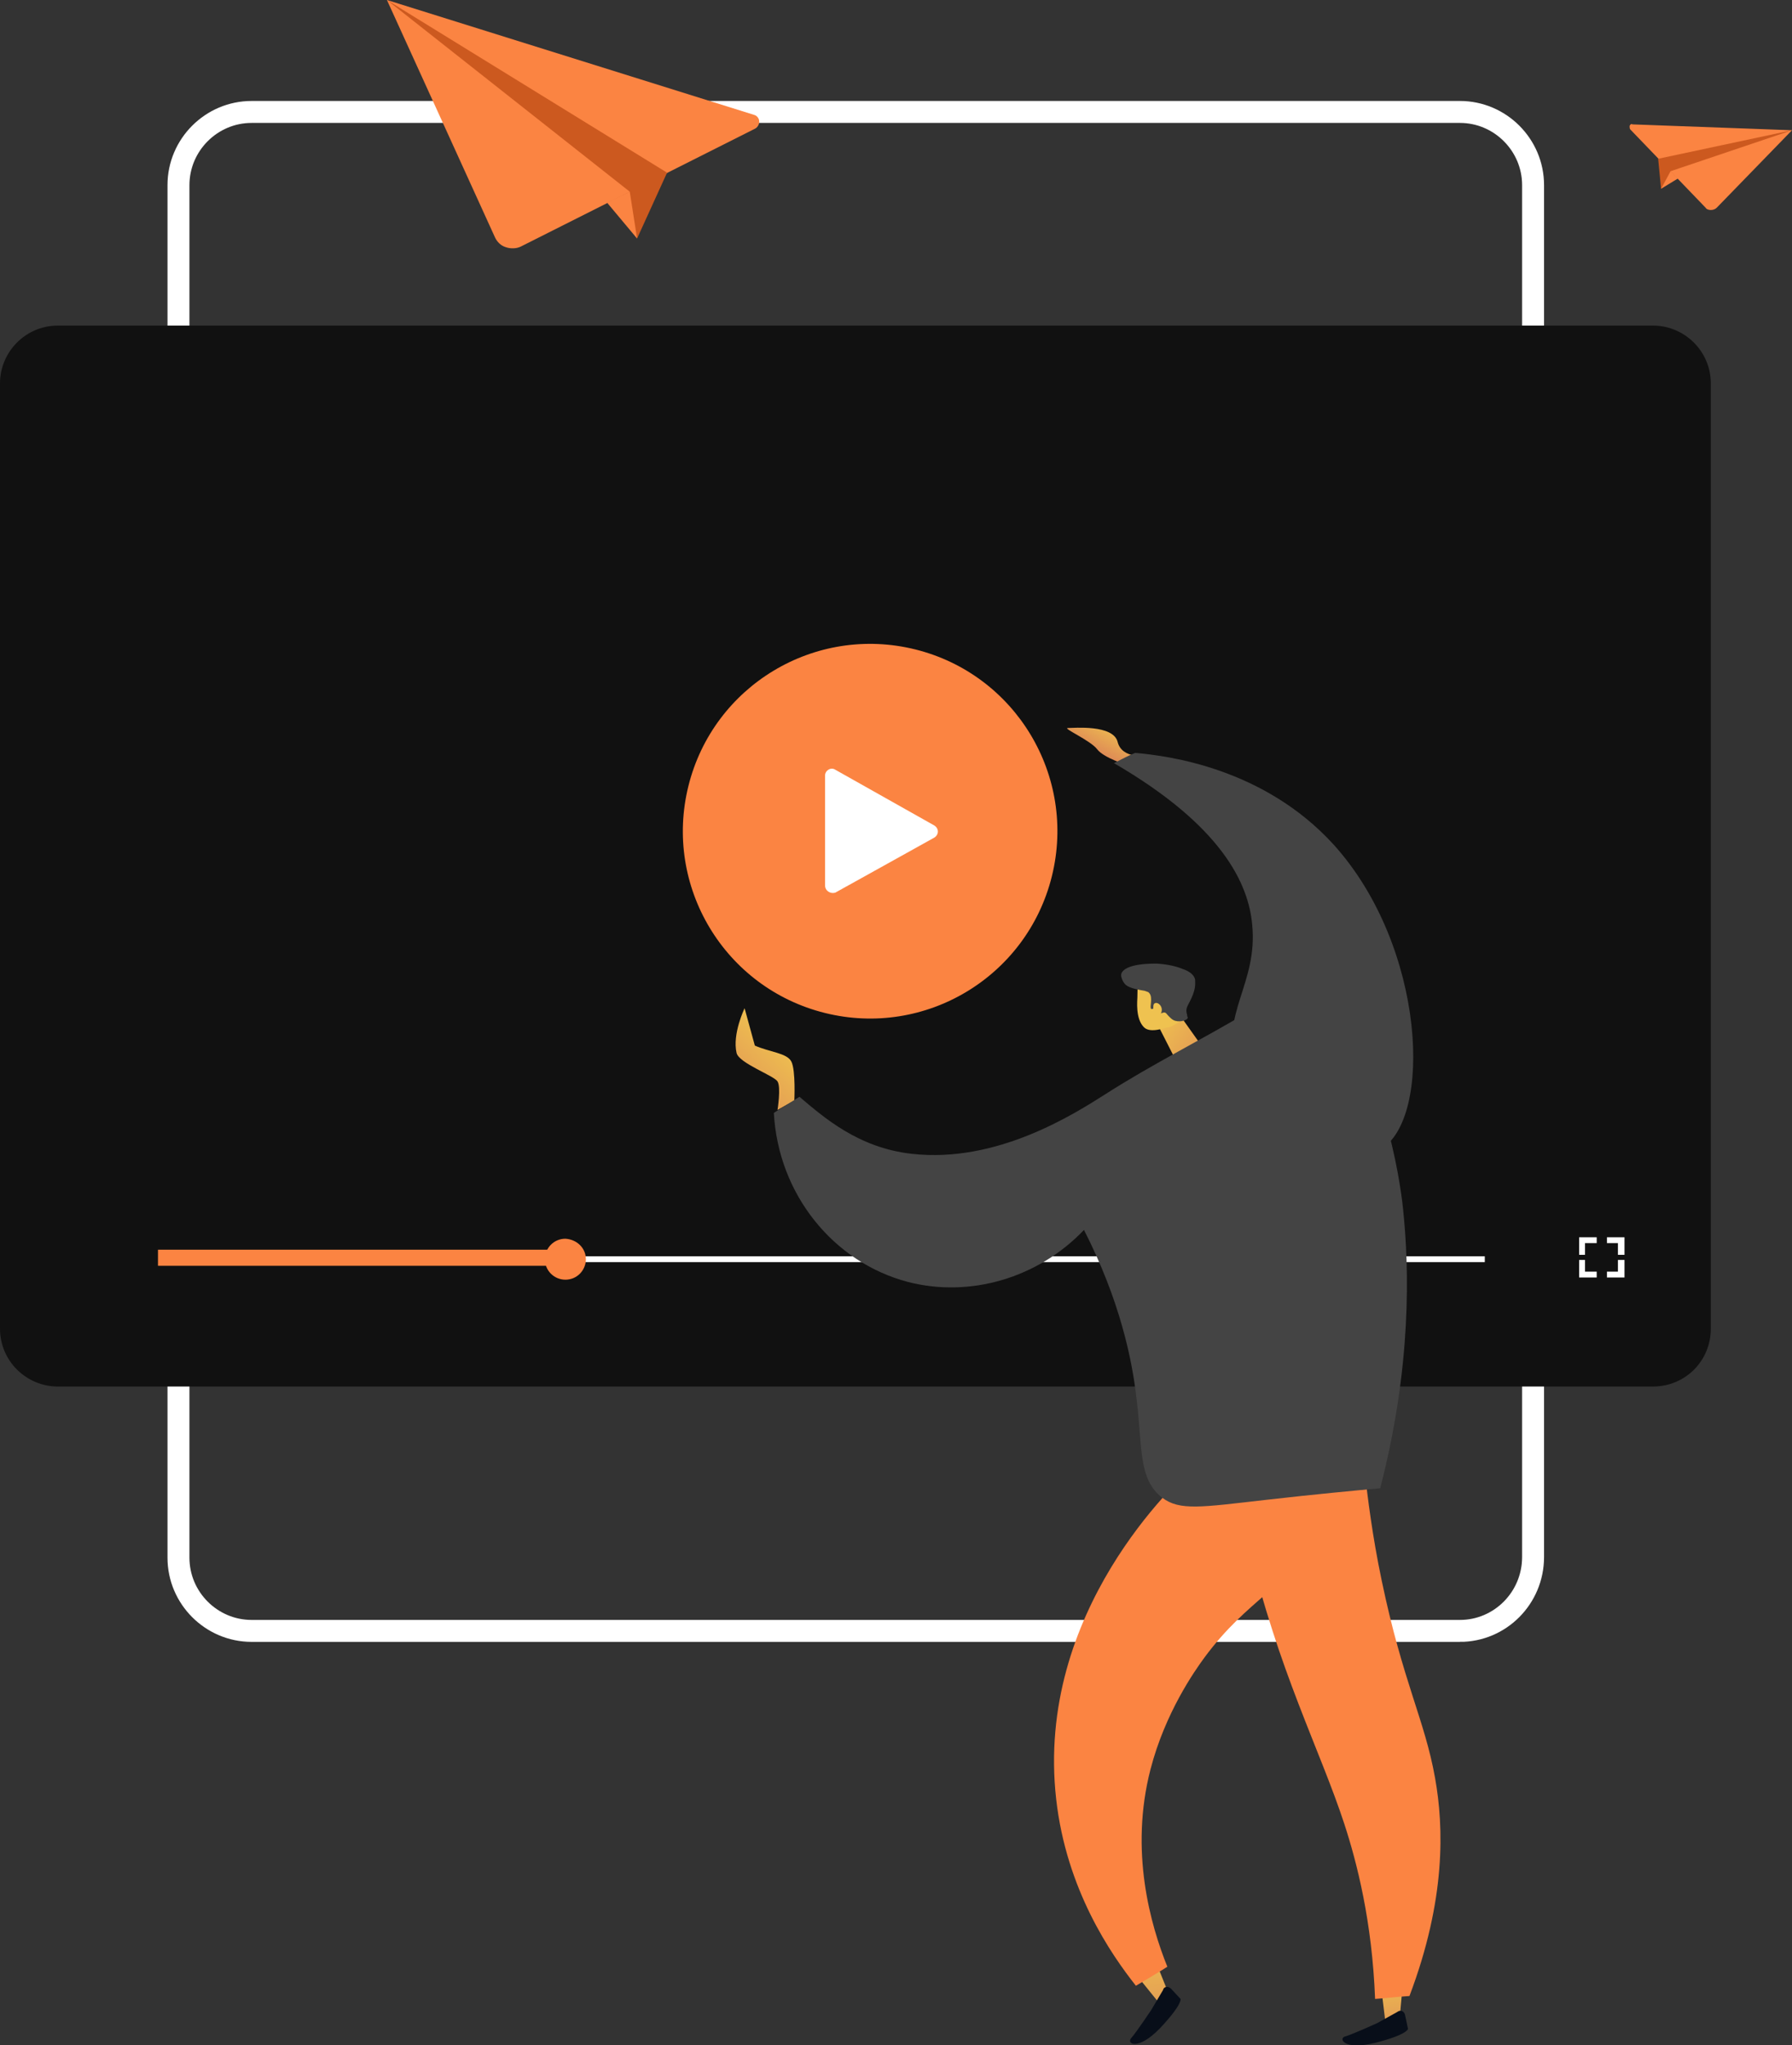
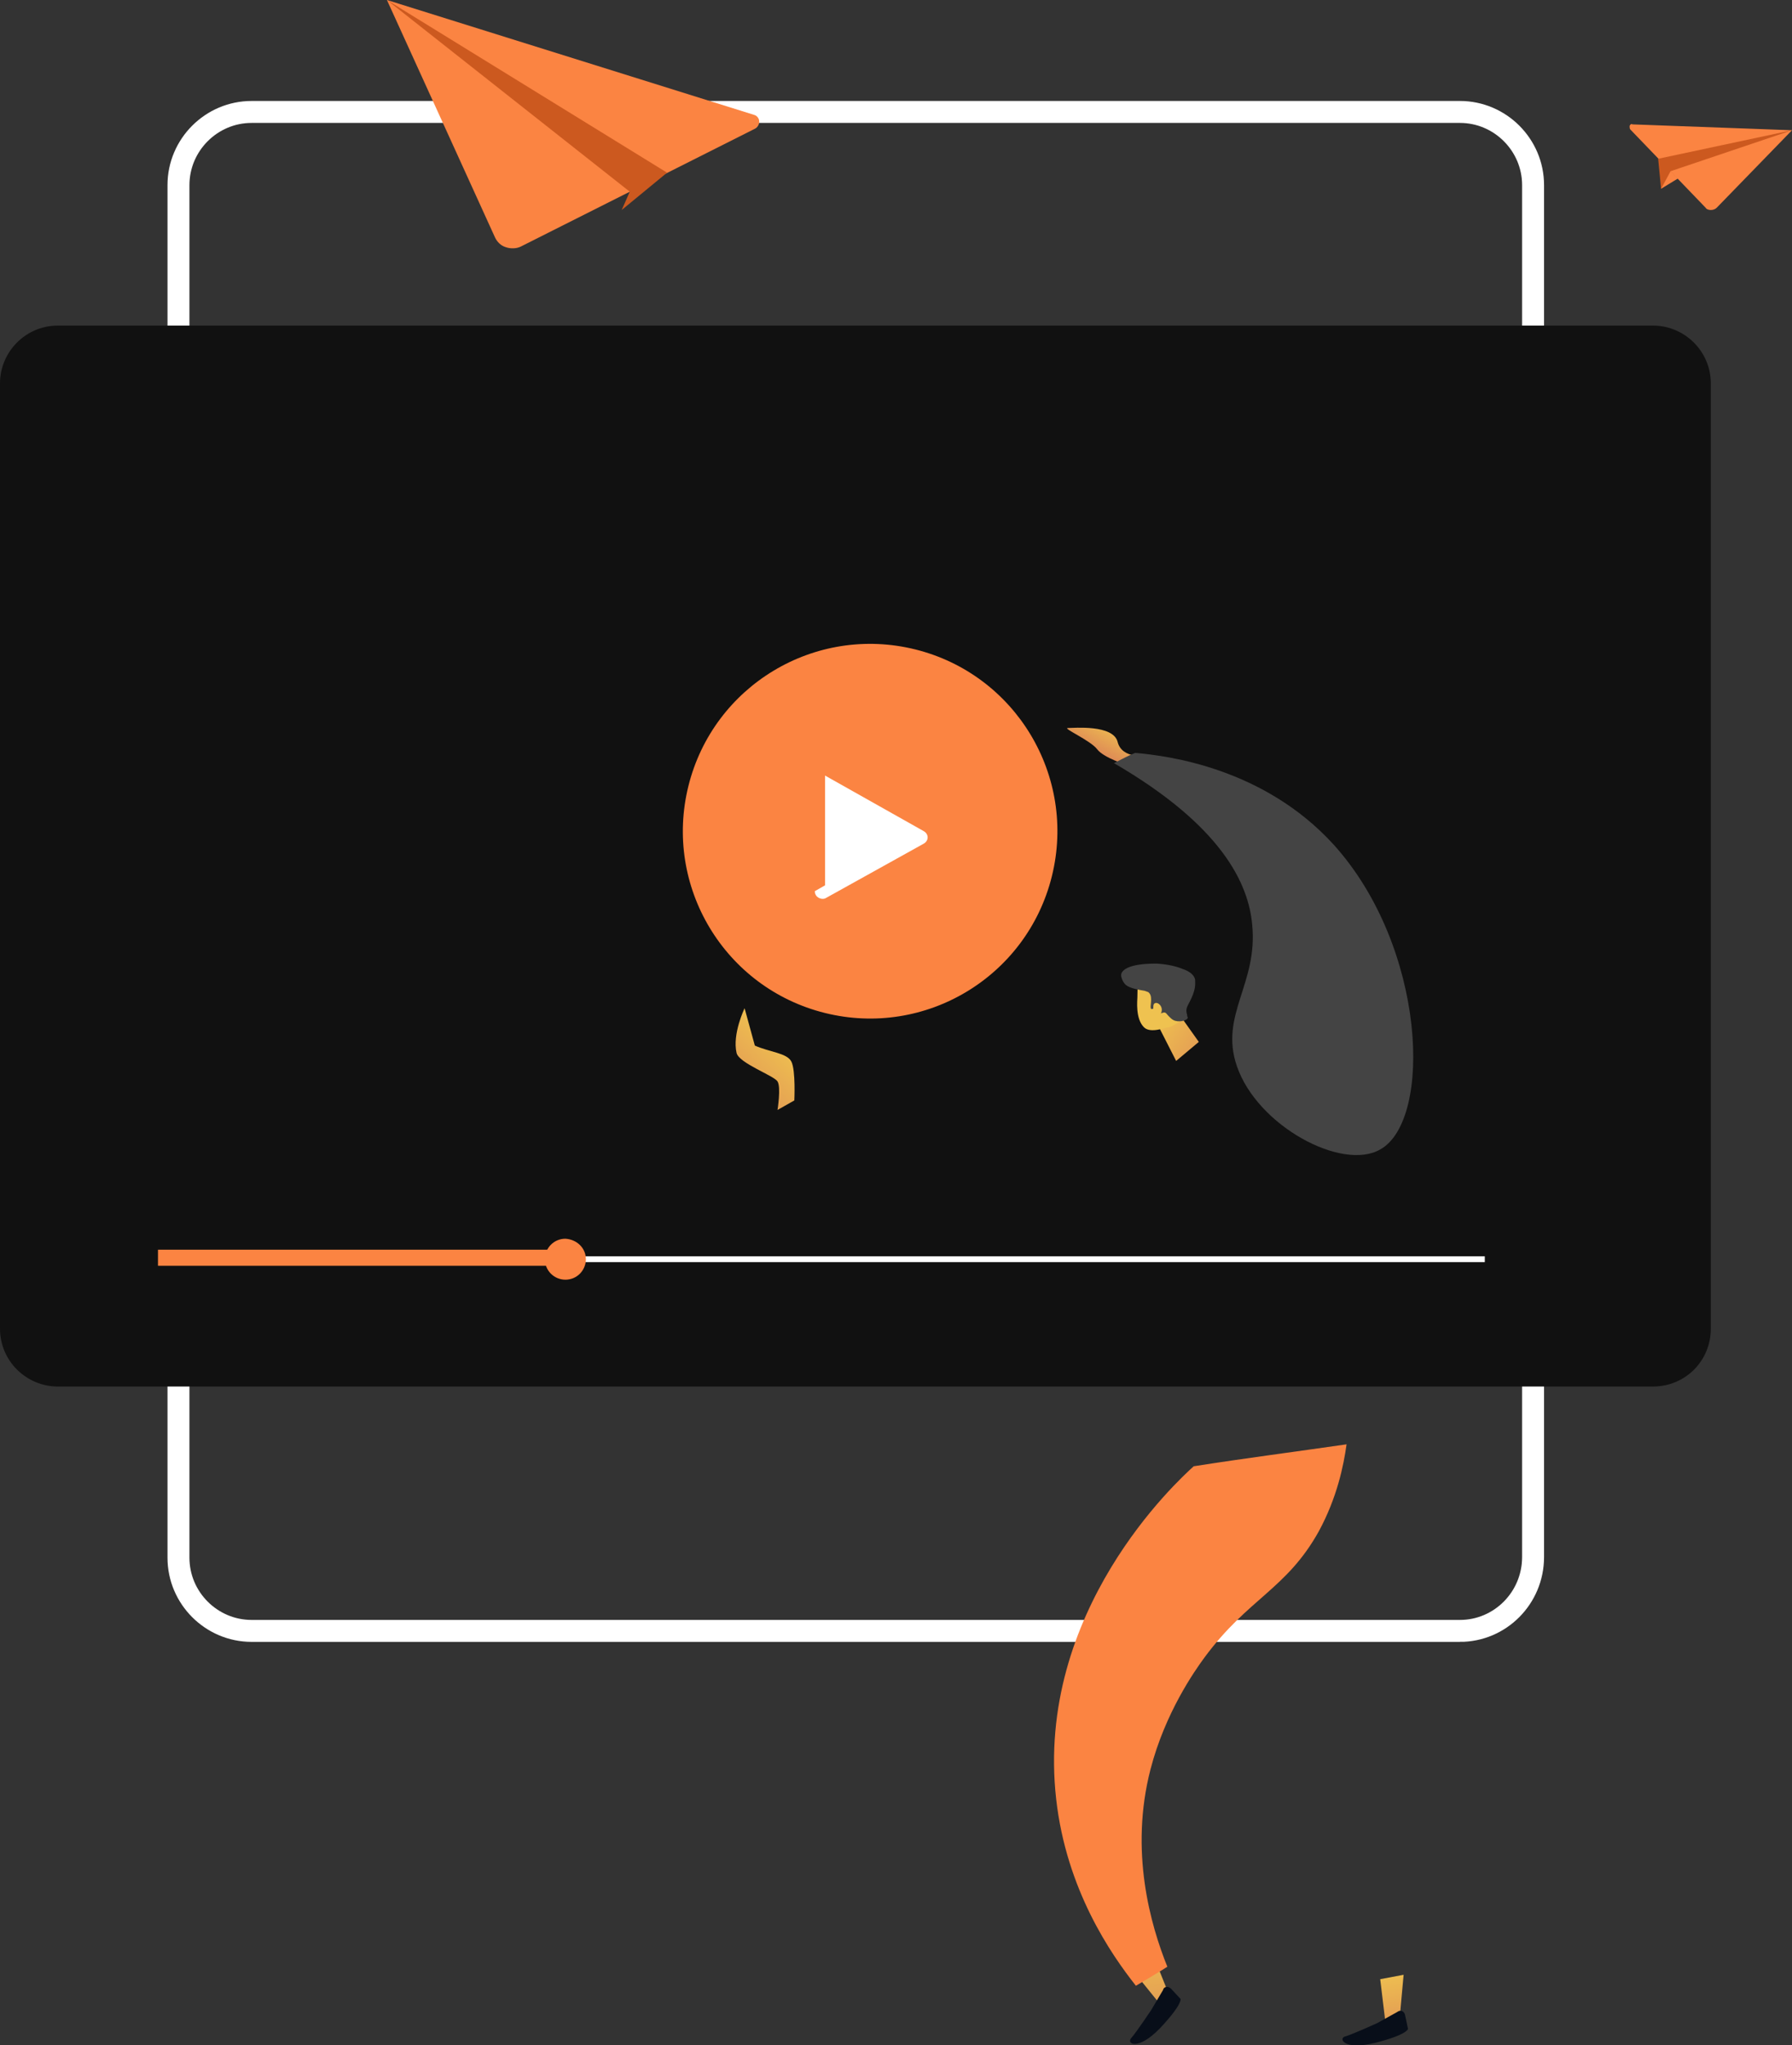
<svg xmlns="http://www.w3.org/2000/svg" xml:space="preserve" width="245" height="279.5" style="enable-background:new 0 0 245 279.5">
  <rect width="100%" height="100%" fill="#333333" stroke="none" />
  <style>.st2{fill:#fb8442}.st3{fill:#fff}.st5{fill:#444}.st11{fill:#080e19}.st13{fill:#cc591f}</style>
  <path d="M199.6 222.9H34.4c-5.5 0-10-4.5-10-10V25.3c0-5.5 4.5-10 10-10h165.2c5.5 0 10 4.5 10 10v187.5c0 5.6-4.5 10.1-10 10.1z" style="fill:none;stroke:#fff;stroke-width:3;stroke-miterlimit:10" />
  <path d="M226 189.5H7.9c-4.3 0-7.9-3.5-7.9-7.9V52.4c0-4.3 3.5-7.9 7.9-7.9H226c4.3 0 7.9 3.5 7.9 7.9v129.2c0 4.4-3.5 7.9-7.9 7.9z" style="fill:#111" />
  <circle cx="118.9" cy="113.6" r="25.6" class="st2" transform="rotate(-76.014 118.933 113.562)" />
-   <path d="M112.8 121v-15c0-.7.8-1.2 1.4-.8l13.5 7.6c.7.4.7 1.3 0 1.7l-13.5 7.5c-.6.2-1.4-.2-1.4-1zM21.8 171.7H203v.8H21.8z" class="st3" />
+   <path d="M112.8 121v-15l13.5 7.6c.7.4.7 1.3 0 1.7l-13.5 7.5c-.6.2-1.4-.2-1.4-1zM21.8 171.7H203v.8H21.8z" class="st3" />
  <path d="M21.6 170.8h56.6v2.2H21.6z" class="st2" />
  <path d="M80.1 172.1c0 1.5-1.2 2.8-2.8 2.8-1.5 0-2.8-1.2-2.8-2.8 0-1.5 1.2-2.8 2.8-2.8 1.6.1 2.8 1.3 2.8 2.8z" class="st2" />
-   <path d="M216.7 171.5h-.8v-2.4h2.4v.8h-1.6zM218.3 174.6h-2.4v-2.4h.8v1.6h1.6zM222.1 174.6h-2.4v-.8h1.5v-1.6h.9zM222.1 171.5h-.9v-1.6h-1.5v-.8h2.4z" class="st3" />
  <linearGradient id="SVGID_1_" x1="152.546" x2="149.426" y1="99.076" y2="105.005" gradientUnits="userSpaceOnUse">
    <stop offset="0" style="stop-color:#efc250" />
    <stop offset=".996" style="stop-color:#d66f58" />
  </linearGradient>
  <path d="M156.8 103.3s-3.4.5-4-1.9c-.6-2.4-6-1.9-6.8-1.9s3.1 1.7 4 2.9c.9 1.2 4.2 2.2 4.2 2.2l2.6-1.3z" style="fill:url(#SVGID_1_)" />
  <path d="M152.3 104.3c1-.5 1.9-1 2.9-1.4 4.6.4 17.6 2.1 27.1 12.5 12.7 14 13.6 37.7 6.4 41.7-5.2 3-16.8-3.2-19.6-11.4-2.4-7 2.9-11.2 2.1-19.3-.5-5.6-4.1-13.5-18.9-22.1z" class="st5" />
  <linearGradient id="SVGID_2_" x1="2512.902" x2="2506.654" y1="-395.88" y2="-377.773" gradientTransform="rotate(24.776 85.937 -5602.996)" gradientUnits="userSpaceOnUse">
    <stop offset="0" style="stop-color:#efc250" />
    <stop offset=".996" style="stop-color:#d66f58" />
  </linearGradient>
  <path d="M108.6 150.4s.2-4.1-.4-5.3c-.6-1.2-3-1.3-5-2.2l-1.4-5.1s-1.7 3.5-1.1 6.1c.3 1.4 5.1 3.1 5.6 3.9.5.8 0 3.9 0 3.9l2.3-1.3z" style="fill:url(#SVGID_2_)" />
  <linearGradient id="SVGID_3_" x1="-2915.803" x2="-2929.907" y1="139.373" y2="149.425" gradientTransform="matrix(-1 0 0 1 -2758.056 0)" gradientUnits="userSpaceOnUse">
    <stop offset="0" style="stop-color:#efc250" />
    <stop offset=".996" style="stop-color:#d66f58" />
  </linearGradient>
  <path d="m160.7 137.9 3.2 4.5-3.1 2.6-2.8-5.5z" style="fill:url(#SVGID_3_)" />
  <linearGradient id="SVGID_4_" x1="2360.807" x2="2346.702" y1="1599.465" y2="1609.517" gradientTransform="rotate(-29.808 -1320.037 5143.673)" gradientUnits="userSpaceOnUse">
    <stop offset="0" style="stop-color:#efc250" />
    <stop offset=".996" style="stop-color:#d66f58" />
  </linearGradient>
  <path d="M159.7 140.4c-.3 0-2.4.9-3.3 0-1.2-1.2-.9-3.7-.9-4.1 0-1.6.1-1.8.3-2.2l.3-.5c.2-.3 1.2-.8 1.4-.9.7-.2 2.7 1.9 4.4 5.6.1.1.2.2.3.4.3.3-2.4 1.9-2.5 1.7z" style="fill:url(#SVGID_4_)" />
  <path d="M153.9 134.6c.6.5 1.9.7 2.5.8.1 0 .3.1.6.2l.1.1c.6.6 0 2 .3 2.2.3.1.9-.6 1.1-.4.2.1-.2.9 0 1 .2.1.5-.2.8-.1.2.1.2.2.5.5.2.2.4.4.6.5.7.4 1.9.1 2-.3 0-.1-.1-.1-.1-.4 0 0-.1-.3-.1-.6 0-.5.4-1 .7-1.7.6-1.3.5-2 .5-2.3v-.2c-.2-.9-1.2-1.3-1.8-1.5-.7-.3-1.9-.6-3.4-.7-.4 0-4.4-.1-4.9 1.4-.1.4.2 1.1.6 1.5z" class="st5" />
  <linearGradient id="SVGID_5_" x1="2360.735" x2="2346.63" y1="1599.362" y2="1609.414" gradientTransform="rotate(-29.808 -1320.037 5143.673)" gradientUnits="userSpaceOnUse">
    <stop offset="0" style="stop-color:#efc250" />
    <stop offset=".996" style="stop-color:#d66f58" />
  </linearGradient>
  <path d="M157.7 137.4c.1-.5.7-.4 1 .1.3.5.1 1.2-.4 1.4-.5 0-.7-.8-.6-1.5z" style="fill:url(#SVGID_5_)" />
  <linearGradient id="SVGID_6_" x1="-2948.158" x2="-2950.467" y1="269.211" y2="284.905" gradientTransform="matrix(-1 0 0 1 -2758.056 0)" gradientUnits="userSpaceOnUse">
    <stop offset="0" style="stop-color:#efc250" />
    <stop offset=".996" style="stop-color:#d66f58" />
  </linearGradient>
  <path d="m191.9 269.9-.5 5.5-2 .9-.7-5.8z" style="fill:url(#SVGID_6_)" />
  <path d="m192.1 275.4.4 1.9s-.1.8-4.5 1.9c-4.4 1.1-5.1-.7-4-.9 1-.3 4.3-1.8 4.3-1.8l2.7-1.5c.5-.4 1-.1 1.1.4z" class="st11" />
  <linearGradient id="SVGID_7_" x1="-2914.13" x2="-2917.669" y1="265.012" y2="286.245" gradientTransform="matrix(-1 0 0 1 -2758.056 0)" gradientUnits="userSpaceOnUse">
    <stop offset="0" style="stop-color:#efc250" />
    <stop offset=".996" style="stop-color:#d66f58" />
  </linearGradient>
  <path d="m157.5 266.8 2.2 5.5-1.2 1.5-4.2-5.2z" style="fill:url(#SVGID_7_)" />
  <path d="m160.1 271.8 1.3 1.4s.3.7-2.8 4c-3.1 3.2-4.7 2.1-3.9 1.3.7-.8 2.7-3.8 2.7-3.8l1.6-2.7c.1-.5.7-.6 1.1-.2z" class="st11" />
-   <path d="M186.6 201.3c.4 3.4 1 8.5 2.3 14.7 2.9 13.9 5.9 19.1 7.3 27 1.2 6.7 1.5 16.6-3.5 29.8-1.6.1-3.2.3-4.7.4-.4-10.6-2.5-18.7-4.2-23.9-3.3-10.1-9.1-21.1-13.1-38.2-.8-3.6-1.7-7.7.6-10.2 3.9-4.2 14-.1 15.3.4z" class="st2" />
  <path d="M184.1 197.4c-.4 2.9-1.3 7.3-3.8 11.9-4.4 7.9-9.6 9.1-15.6 17.2-1.4 1.9-5.4 7.6-7.4 15.3-2.9 11.2 0 21.3 2.3 27-1.4.9-2.8 1.7-4.3 2.6-3.4-4.3-9.5-13.1-10.9-25.5-2.9-25.7 16.6-43.5 18.8-45.5 7-1.1 14-2 20.9-3z" class="st2" />
-   <path d="M175.2 136.9s3-.1 6.2 2.3c8.5 6.4 10.4 25.8 10.4 25.8.9 8.4 1.2 21.8-3.1 38.4-3.2.3-8.7.8-15.7 1.6-8.8 1-11.7 1.5-14.1-.3-3.3-2.5-2.7-7-3.5-13.4-.6-5.5-2.3-13.6-7.2-23.2-6.3 6.6-15.6 9.3-24.1 7.1-10.2-2.7-17.7-12-18.3-23.1.9-.6 2.6-1.6 3.5-2.2 3.2 2.7 8 7 15.4 7.8 11.6 1.3 22.1-5.4 26.5-8.2 6.4-4.1 13.3-7.5 19.8-11.4.5-.3 2.1-1.2 4.2-1.2z" class="st5" />
-   <path d="m91.2 23.6-4.1 9-4.3-6.6z" class="st13" />
  <path d="m52.9 0 14.8 32.5c.3.6.8 1.1 1.5 1.3.6.2 1.4.2 2-.1l32-16.1c.4-.2.6-.6.6-1s-.3-.8-.7-.9L52.9 0z" class="st2" />
  <path d="M91.2 23.6 52.9 0l33.2 26.2-1.1 2.5z" class="st13" />
-   <path d="m83 27.7 4.1 4.9-1-6.4z" class="st2" />
  <path d="m226.7 21.7.4 4.1 2.6-2z" class="st13" />
  <path d="m245 17.8-10.3 10.6c-.2.2-.5.3-.8.3-.3 0-.6-.1-.7-.3l-10.3-10.7c-.1-.1-.1-.3-.1-.5.1-.2.2-.3.4-.2l21.8.8z" class="st2" />
  <path d="m226.7 21.7 18.3-3.9-16.6 5.6v1.1z" class="st13" />
  <path d="m229.4 24.4-2.3 1.4 1.3-2.4z" class="st2" />
</svg>